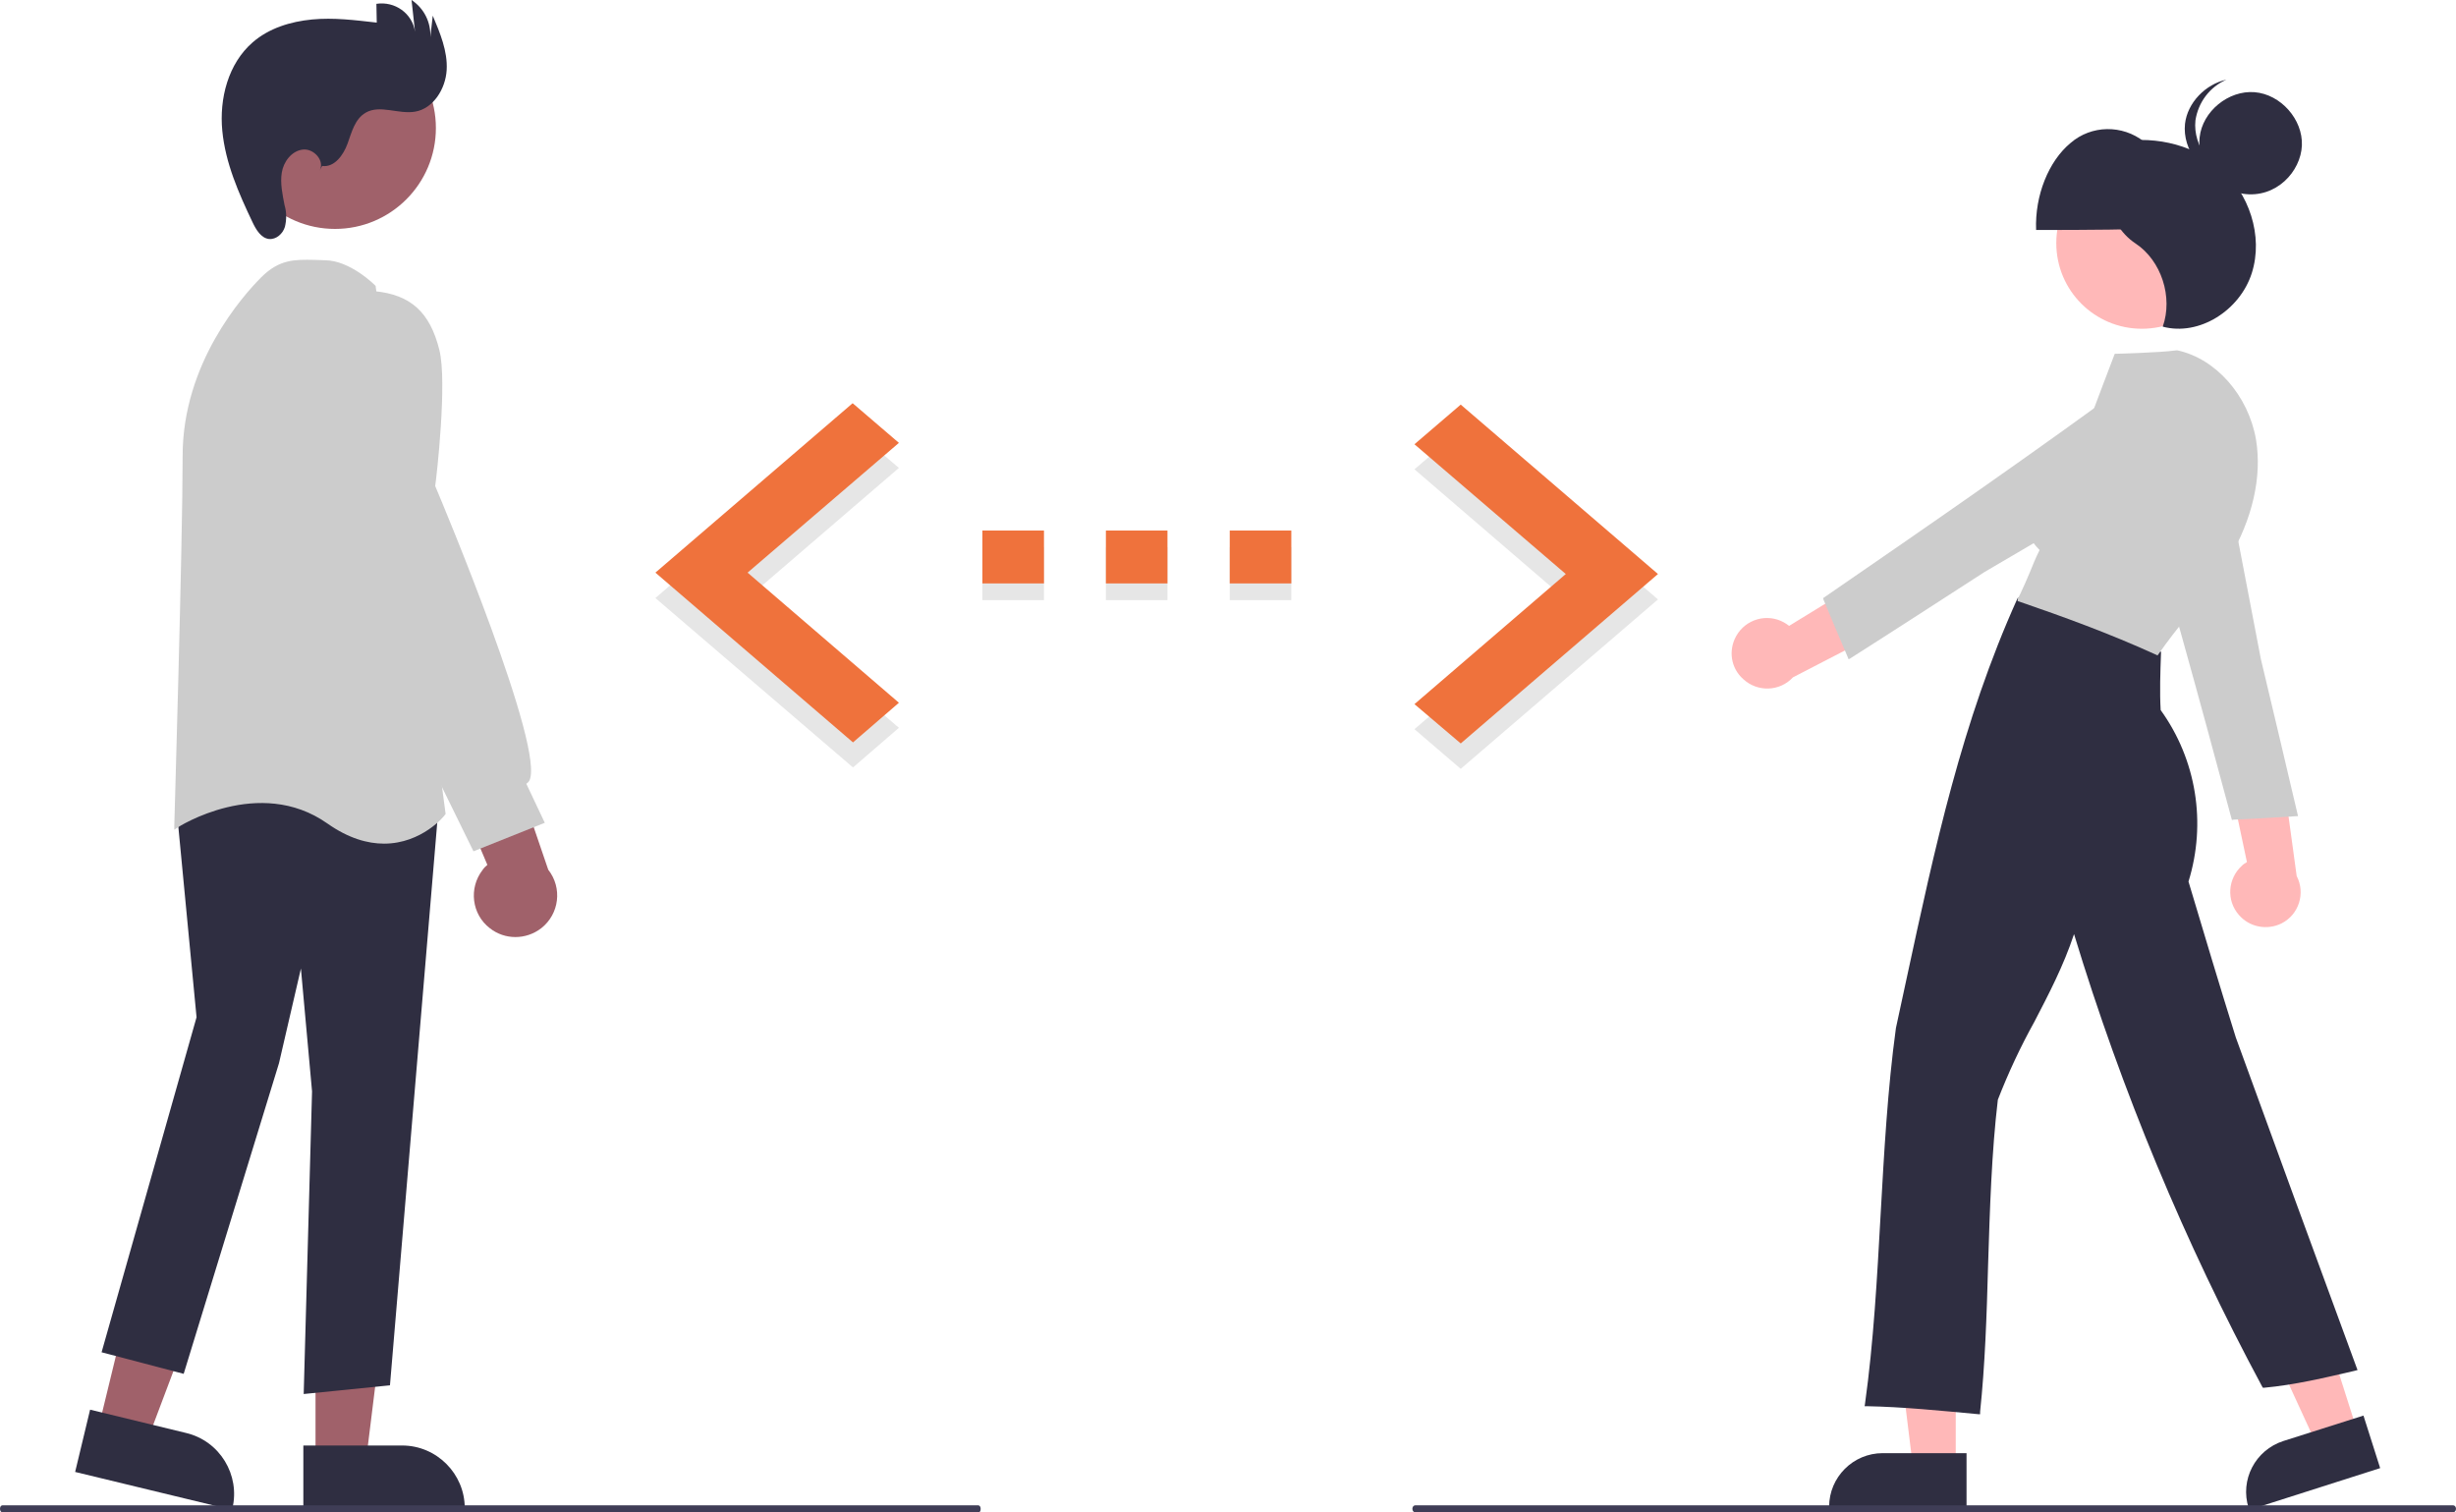
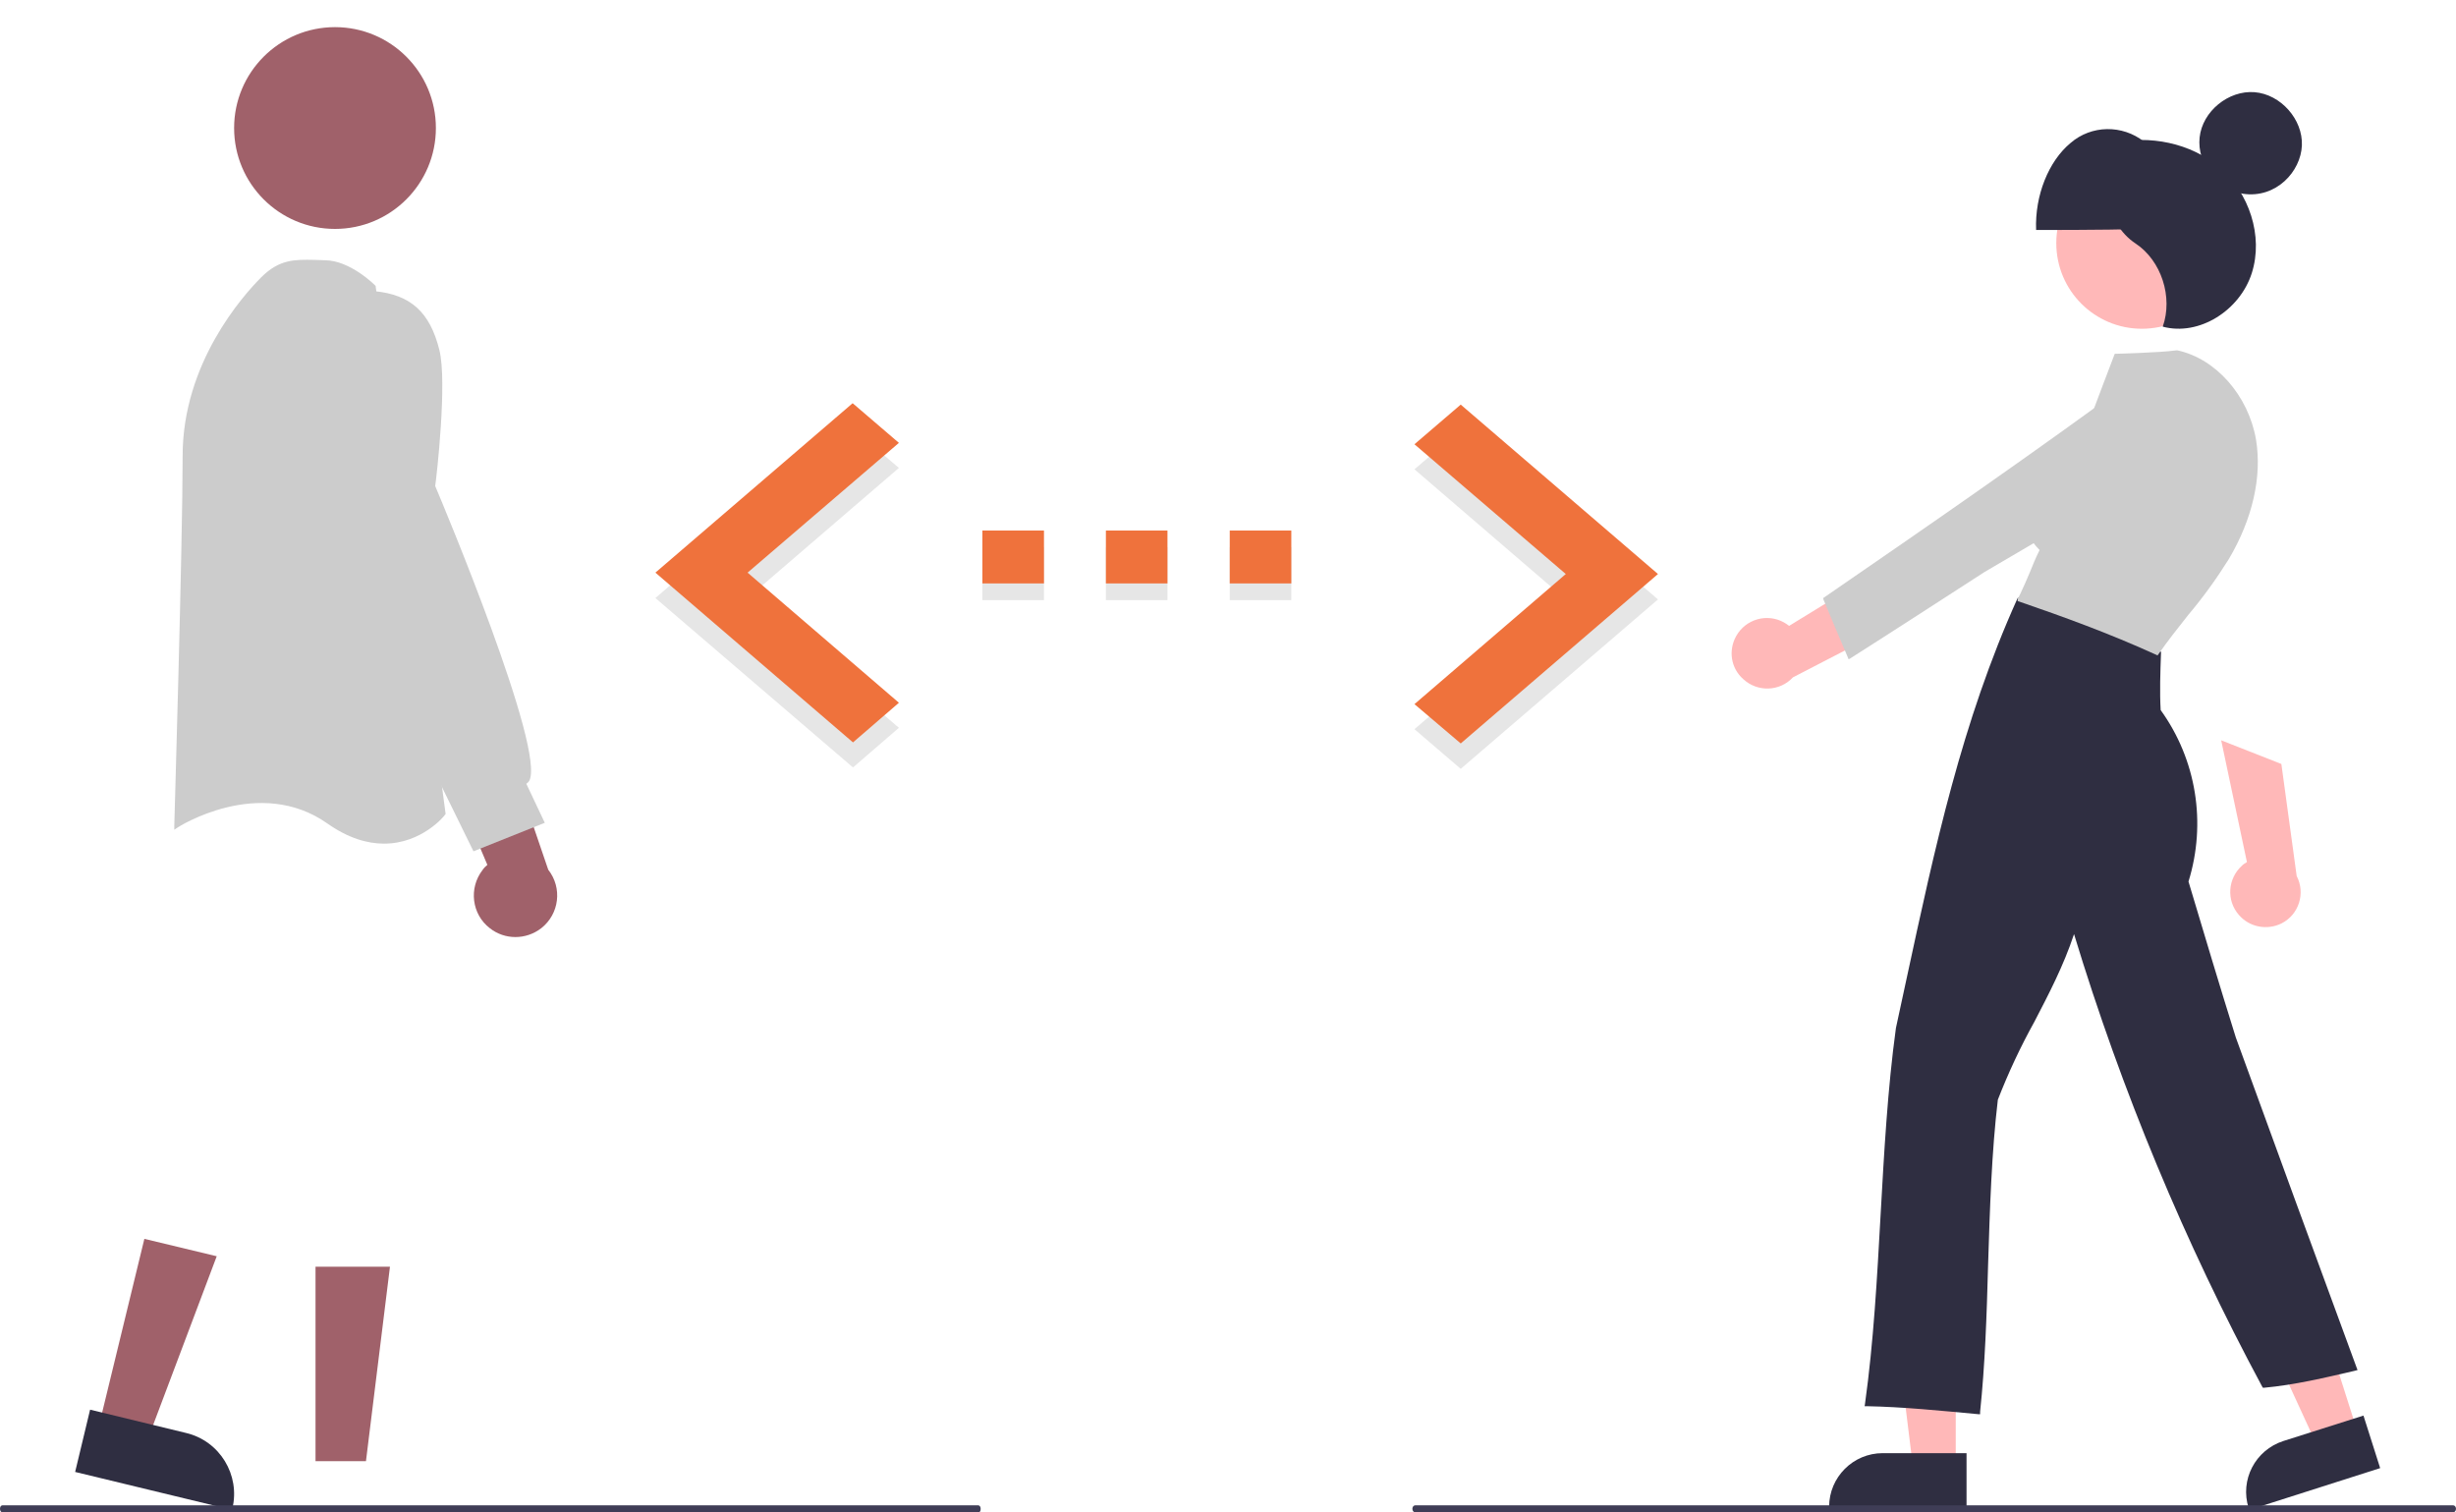
<svg xmlns="http://www.w3.org/2000/svg" version="1.1" id="f9ae55aa-a8fc-493f-a8cf-427e7f8bb0a0" x="0px" y="0px" viewBox="0 0 706 434.7" style="enable-background:new 0 0 706 434.7;" xml:space="preserve">
  <style type="text/css">
	.st0{fill:#E6E6E6;}
	.st1{fill:#EF723C;}
	.st2{fill:#A0616A;}
	.st3{fill:#2F2E41;}
	.st4{fill:#CCCCCC;}
	.st5{fill:#FFB8B8;}
	.st6{fill:#3F3D56;}
</style>
  <polygon class="st0" points="406.6,209.6 450.1,172.3 406.6,134.9 419.9,123.5 476.6,172.3 419.9,221 406.6,209.6 " />
  <rect x="282.4" y="157.3" class="st0" width="17.7" height="15.2" />
  <rect x="353.5" y="157.3" class="st0" width="17.7" height="15.2" />
  <rect x="317.9" y="157.3" class="st0" width="17.7" height="15.2" />
  <polygon class="st0" points="258.4,209.2 214.9,171.9 258.4,134.5 245.1,123.2 188.4,171.9 245.2,220.6 " />
  <polygon class="st1" points="406.6,202.4 450.1,165 406.6,127.7 419.9,116.3 476.6,165 419.9,213.7 406.6,202.4 " />
  <path class="st1" d="M282.4,167.7h17.7v-15.2h-17.7L282.4,167.7z M371.2,152.5h-17.7v15.2h17.7V152.5z M317.9,167.7h17.7v-15.2  h-17.7V167.7z" />
  <polygon class="st1" points="258.4,202 214.9,164.6 258.4,127.3 245.1,115.9 188.4,164.6 245.2,213.4 " />
  <polygon class="st2" points="28.3,410.4 42.4,413.9 62.3,361.1 41.5,356.1 " />
  <path class="st3" d="M21.6,423.1l4.3-17.9l27.6,6.7c9.7,2.3,15.6,12.1,13.3,21.7l-0.1,0.4L21.6,423.1z" />
  <polygon class="st2" points="90.7,420 105.2,420 112.1,364.1 90.7,364.1 " />
-   <path class="st3" d="M87.2,415.5l28.4,0h0c9.9,0,18,8.1,18,18v0.4l-46.4,0L87.2,415.5z" />
-   <path class="st3" d="M87.3,400.7l2.4-87l-3.2-35.3l-6.3,27.2l-27.4,89.3l-23.6-6.2l27.3-96.3l-5.9-61.7l17.1-11l0.2,0l58.3,10.7  l-14.1,167.8L87.3,400.7z" />
  <path class="st4" d="M110.4,242.5c-4.7,0-10.2-1.5-16.3-5.8c-19.6-13.8-42.9,1-43.1,1.2l-0.9,0.6l0-1.1c0-0.8,2.4-80.7,2.4-106.4  c0-26.6,17.3-46,22.6-51.3c5.2-5.2,9.6-5.1,15.2-5c1,0,2,0.1,3,0.1c7.3,0,14.3,7,14.6,7.3l0.1,0.1l0,0.2L128.1,234l-0.2,0.2  C127.9,234.4,121.3,242.5,110.4,242.5z" />
  <circle class="st2" cx="96.3" cy="36.8" r="29" />
  <path class="st2" d="M140.8,266.8c-5.2-4-6.1-11.5-2.1-16.7c0.4-0.6,0.9-1.1,1.4-1.5l-16.5-38.9l21.6,4l12.4,36.3  c4.1,5.2,3.2,12.7-2,16.8C151.2,270.2,145.1,270.2,140.8,266.8L140.8,266.8z" />
  <path class="st4" d="M136.1,244.7l-29.8-60.8l-13.1-45.8l0-39.8c0-0.2,3.1-15.6,14.5-14.6c10.3,1,15.9,6,18.6,16.9  c2.3,9.2-0.8,36.5-1.2,39.1c2,4.7,32,76.2,27,84.8c-0.2,0.3-0.5,0.6-0.8,0.8l5.3,11.2L136.1,244.7z" />
-   <path class="st3" d="M92.6,47.7c3.5,0.5,6.1-3.1,7.3-6.4s2.1-7.1,5.2-8.9c4.1-2.4,9.4,0.5,14.2-0.3c5.3-0.9,8.8-6.6,9.1-12  s-1.9-10.6-4-15.6l-0.7,6.2c0.2-4.3-1.8-8.3-5.4-10.7l1,9.1c-0.8-5.3-5.8-8.8-11.1-8c0,0,0,0,0,0l0.1,5.4  c-6.2-0.7-12.4-1.5-18.6-0.9s-12.4,2.5-17.1,6.6c-7,6.1-9.6,16.1-8.7,25.4s4.7,17.9,8.7,26.3c1,2.1,2.4,4.5,4.7,4.8  c2.1,0.2,4-1.5,4.6-3.5c0.5-2.1,0.5-4.2-0.1-6.2c-0.6-3.1-1.3-6.3-0.8-9.4s2.8-6.2,6-6.6c3.2-0.4,6.4,3.2,4.9,6L92.6,47.7z" />
  <path class="st5" d="M643.6,263c-3.7-4.2-3.2-10.5,0.9-14.2c0.4-0.4,0.9-0.7,1.4-1l-7.4-35l17.3,6.8l4.4,32.2  c2.6,5,0.6,11.1-4.3,13.6C651.7,267.5,646.6,266.5,643.6,263L643.6,263z" />
-   <path class="st4" d="M641.6,235.7l-0.1-0.3c-9.3-34.6-19-70.3-30.8-109.2l-0.1-0.3l0.3-0.2c6.6-3.8,16.5-3.6,23,0.6  c6.1,3.9,9,11.2,7.4,18.2l8.6,44.9c3.5,14.7,7.1,29.8,10.6,44.8l0.1,0.4l-0.5,0c-6.3,0.4-12.8,0.8-18,1L641.6,235.7z" />
  <polygon class="st5" points="562.2,421.7 549.9,421.7 544.1,374.5 562.2,374.5 " />
  <path class="st3" d="M565.3,433.6h-39.5v-0.5c0-8.5,6.9-15.4,15.4-15.4h24.1L565.3,433.6z" />
  <polygon class="st5" points="677.7,411.6 666,415.4 646.1,372.1 663.4,366.6 " />
  <path class="st3" d="M646.6,434l-0.2-0.5c-2.6-8.1,1.9-16.7,10-19.3l23-7.3l4.8,15.1L646.6,434z" />
  <circle class="st5" cx="615.7" cy="69.9" r="24.6" />
  <path class="st3" d="M626.7,65.3c0.1-9.9-4-19.7-10.4-24.6c-6.2-4.9-15.1-4.8-21.1,0.4c-6.3,5.2-10.3,15.1-9.9,25  C599.4,66.1,613.5,66.1,626.7,65.3z" />
  <path class="st3" d="M569.2,406.5l-0.5,0c-10.7-1-21.7-2.1-32.1-2.3l-0.6,0l0.1-0.6c2.5-17.9,3.5-36.5,4.5-54.5  c1-17.8,2-36.1,4.4-53.6c1-4.7,2-9.3,3-13.9c8.2-38,15.9-74,31.9-109.5l0.2-0.3l0.4,0c15,1.8,29.4,7.3,40.5,15.4l0.2,0.2l0,0.3  c-0.2,5.5-0.4,11.2-0.1,16.4c10.3,14.3,13.2,32.5,8,49.3c4.4,14.7,8.9,29.8,13.6,44.8c11.2,30.8,22.9,62.8,34.8,95.1l0.2,0.5  L677,394c-8.6,2-17.4,4.1-26.2,4.9l-0.3,0l-0.2-0.3c-22.3-41.5-40.4-85-54.1-130.1c-3,9.1-7.3,17.3-11.4,25.2  c-4,7.2-7.5,14.7-10.5,22.4c-1.8,15.1-2.3,31.5-2.8,47.3c-0.4,15-0.9,29.1-2.3,42.4L569.2,406.5z" />
  <path class="st3" d="M607.3,41.1c10.6-2.3,22.4-0.1,30.8,7.1s12.6,19.6,9.2,30.3s-15.1,18.2-25.6,15.4c3-8.5-0.4-19-7.8-23.9  C605.1,64.2,602.7,50.3,607.3,41.1z" />
  <path class="st4" d="M620.2,188.4l-0.4-0.2c-13.6-6.2-26.9-11-39.4-15.3l-0.4-0.1l0-1.1l0.2,0.1c0.1-0.1,0.1-0.2,0.2-0.4  c0.2-0.4,0.3-0.6,0.4-0.8l0,0c1-2.1,1.9-4.2,2.7-6.1c0.8-2,1.7-4.2,2.8-6.4c-5.5-5.5-7.1-13.7-4.3-20.8c2.8-6.5,9.8-11.6,17.2-12.5  c2.7-7.4,8.7-23.1,8.7-23.1s12.7-0.3,17.8-1l0.1,0l0.1,0c11.1,2.4,20.4,13,22.6,25.6c1.8,10.7-1,22.9-7.8,34.4  c-3.5,5.6-7.4,11-11.7,16.1c-3.1,3.9-6,7.6-8.5,11.2L620.2,188.4z" />
  <path class="st3" d="M644.3,57.9L644.3,57.9z" />
  <path class="st3" d="M644.8,55.7c-7.5-1.1-13.3-8.7-12.5-16.2s8.3-13.6,15.8-13s13.9,7.8,13.6,15.3S654.3,57.1,644.8,55.7z" />
-   <path class="st3" d="M643.6,50.8c-7.5-1.1-13.3-8.7-12.5-16.2c0.8-5.2,4.1-9.6,8.9-11.7c-6,1.3-11.2,6.6-11.9,12.7  c-0.8,7.5,5,15.1,12.5,16.2c2.8,0.4,5.6,0,8.2-1.1C647.1,51,645.3,51.1,643.6,50.8z" />
  <path class="st5" d="M499.1,182.8c2.7-4.8,8.8-6.6,13.7-3.9c0.5,0.3,1,0.6,1.5,1l30.5-18.7l-0.6,18.6l-28.8,14.9  c-3.8,4.1-10.2,4.3-14.3,0.5C497.5,192,496.8,186.9,499.1,182.8L499.1,182.8z" />
  <path class="st4" d="M524.1,171.9l0.3-0.2c29.5-20.3,60-41.3,92.7-65.4l0.2-0.2l0.2,0.2c5.8,4.9,8.9,14.3,7.1,21.9  c-1.7,7-7.5,12.2-14.7,13.1l-39.4,23.1c-12.7,8.2-25.8,16.7-38.7,24.9l-0.4,0.2l-0.2-0.5c-2.5-5.8-5-11.8-7-16.6L524.1,171.9z" />
  <path class="st6" d="M281.3,434.7H0.7c-0.4,0-0.7-0.4-0.7-1s0.3-1,0.7-1h280.5c0.4,0,0.7,0.4,0.7,1S281.7,434.7,281.3,434.7z" />
  <path class="st6" d="M705.2,434.7H406.8c-0.4,0-0.8-0.4-0.8-1s0.4-1,0.8-1h298.4c0.4,0,0.8,0.4,0.8,1S705.6,434.7,705.2,434.7z" />
</svg>